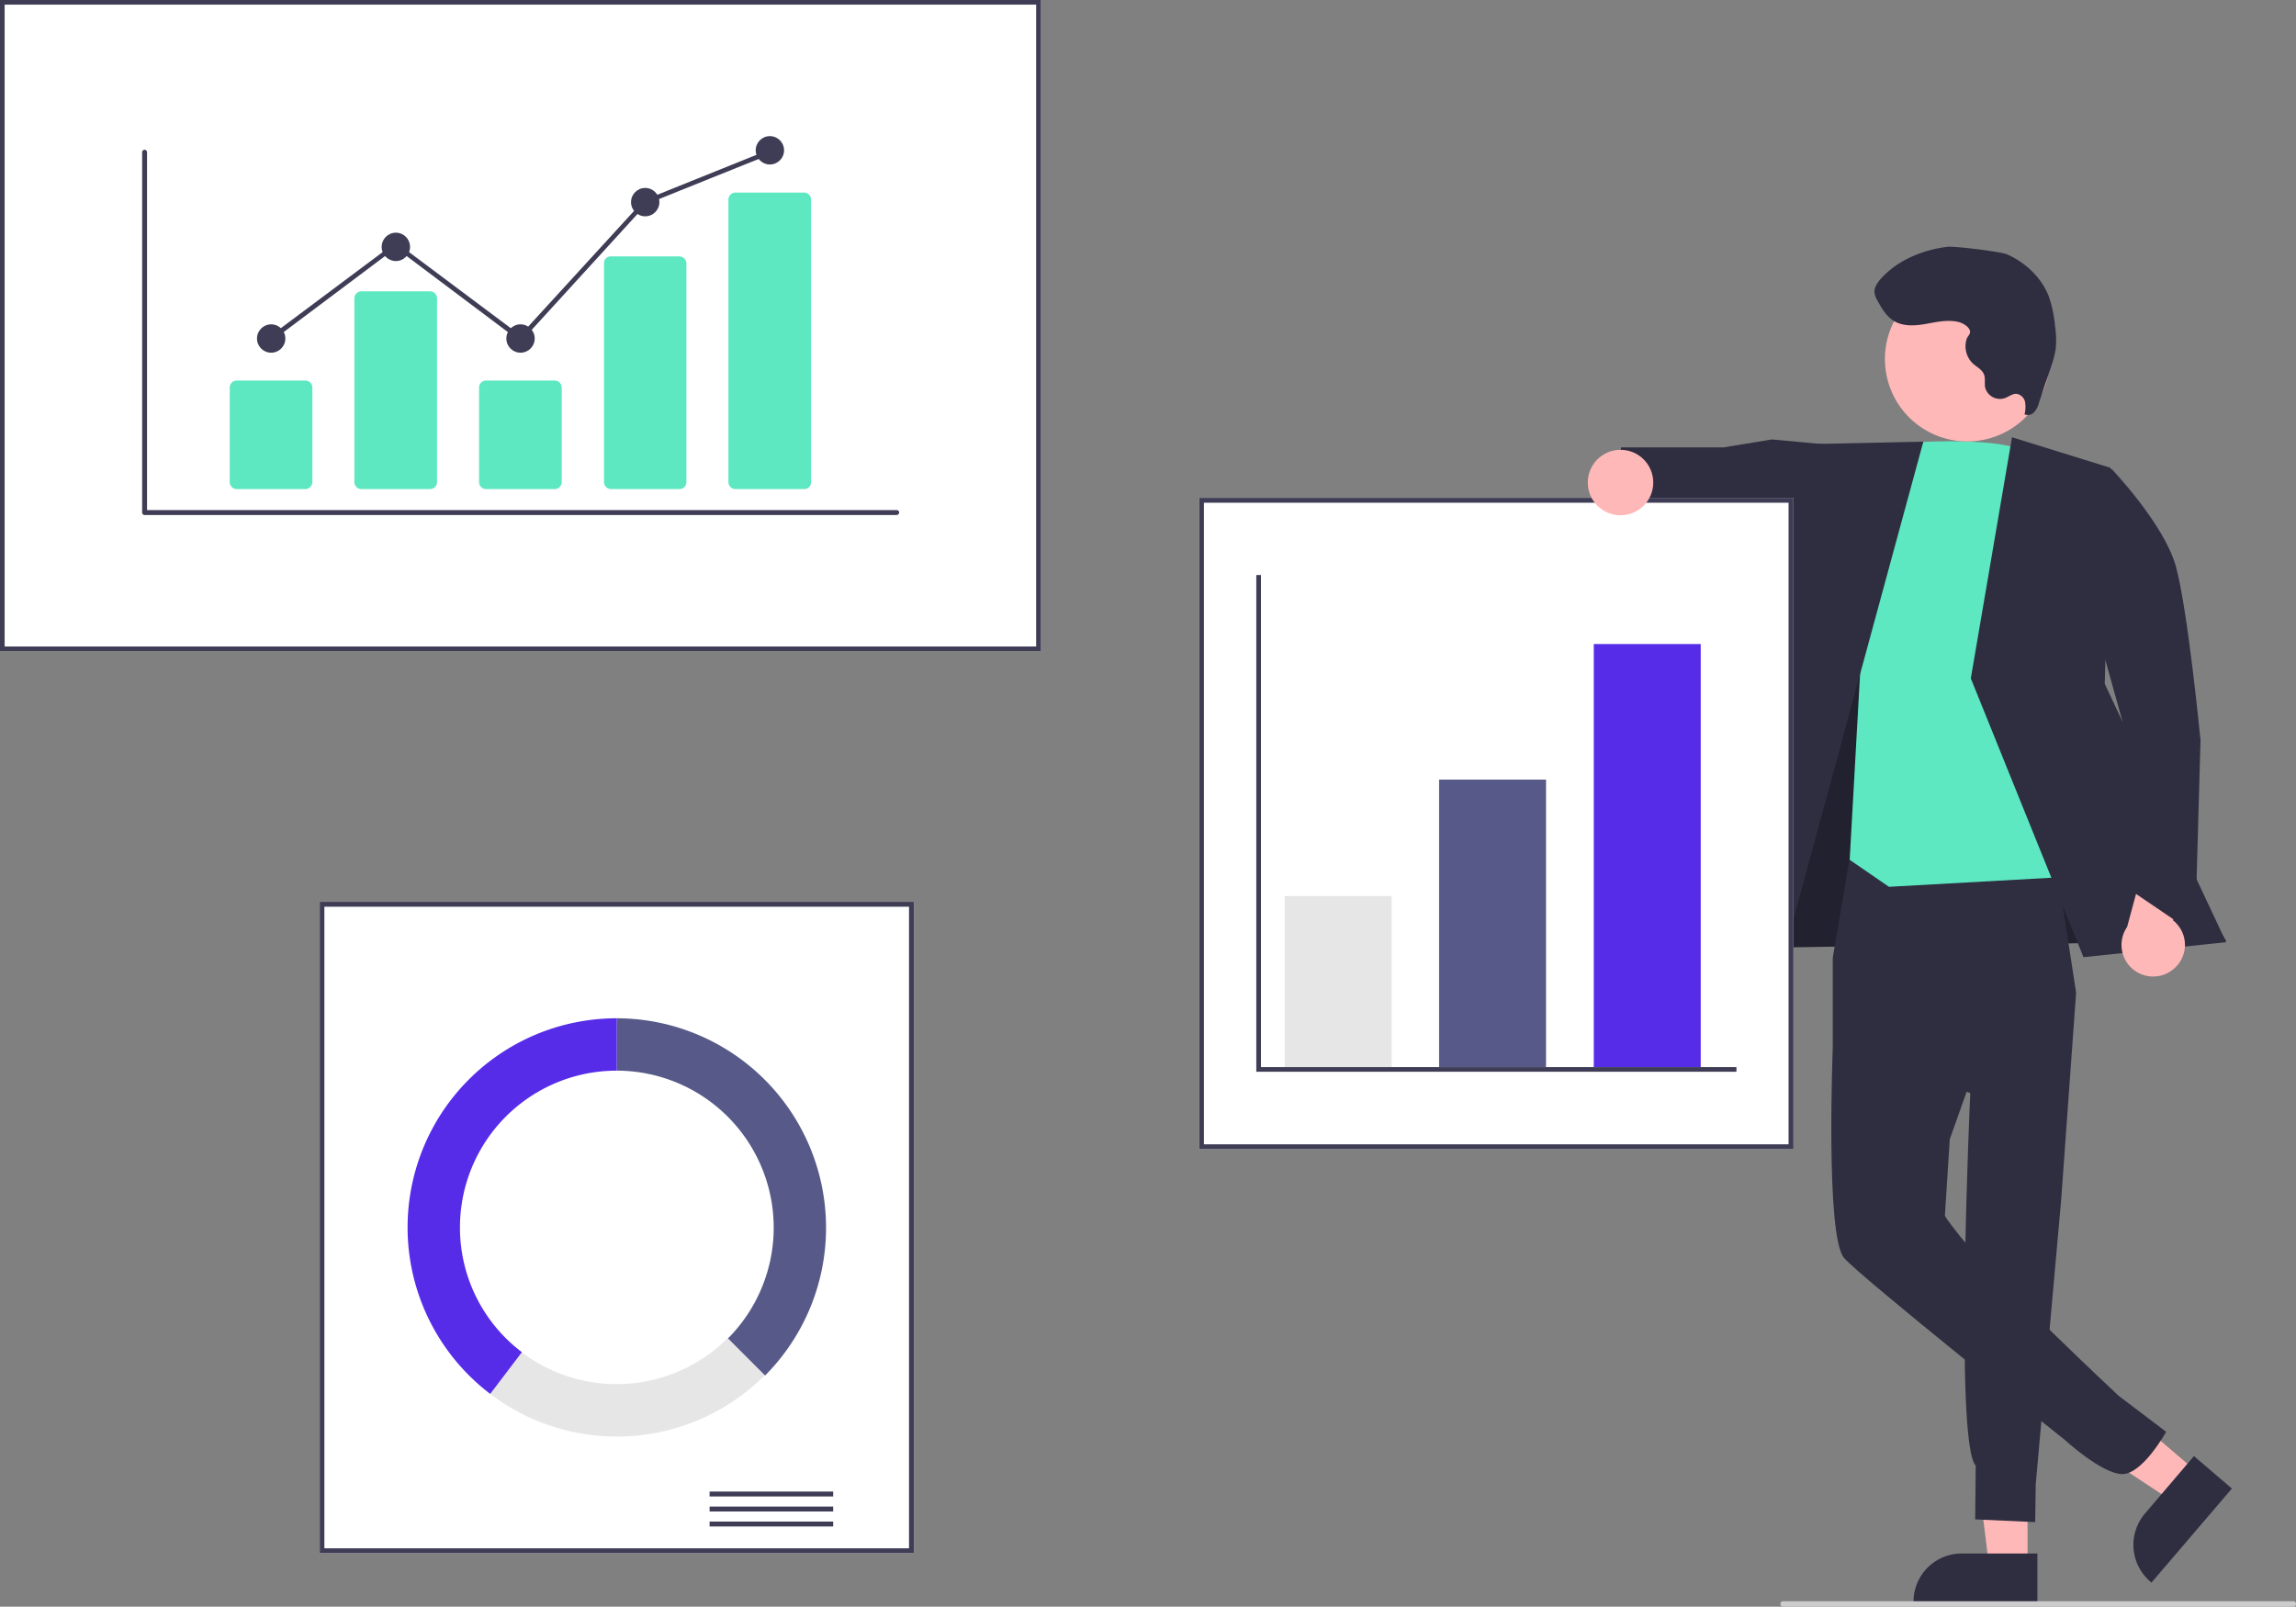
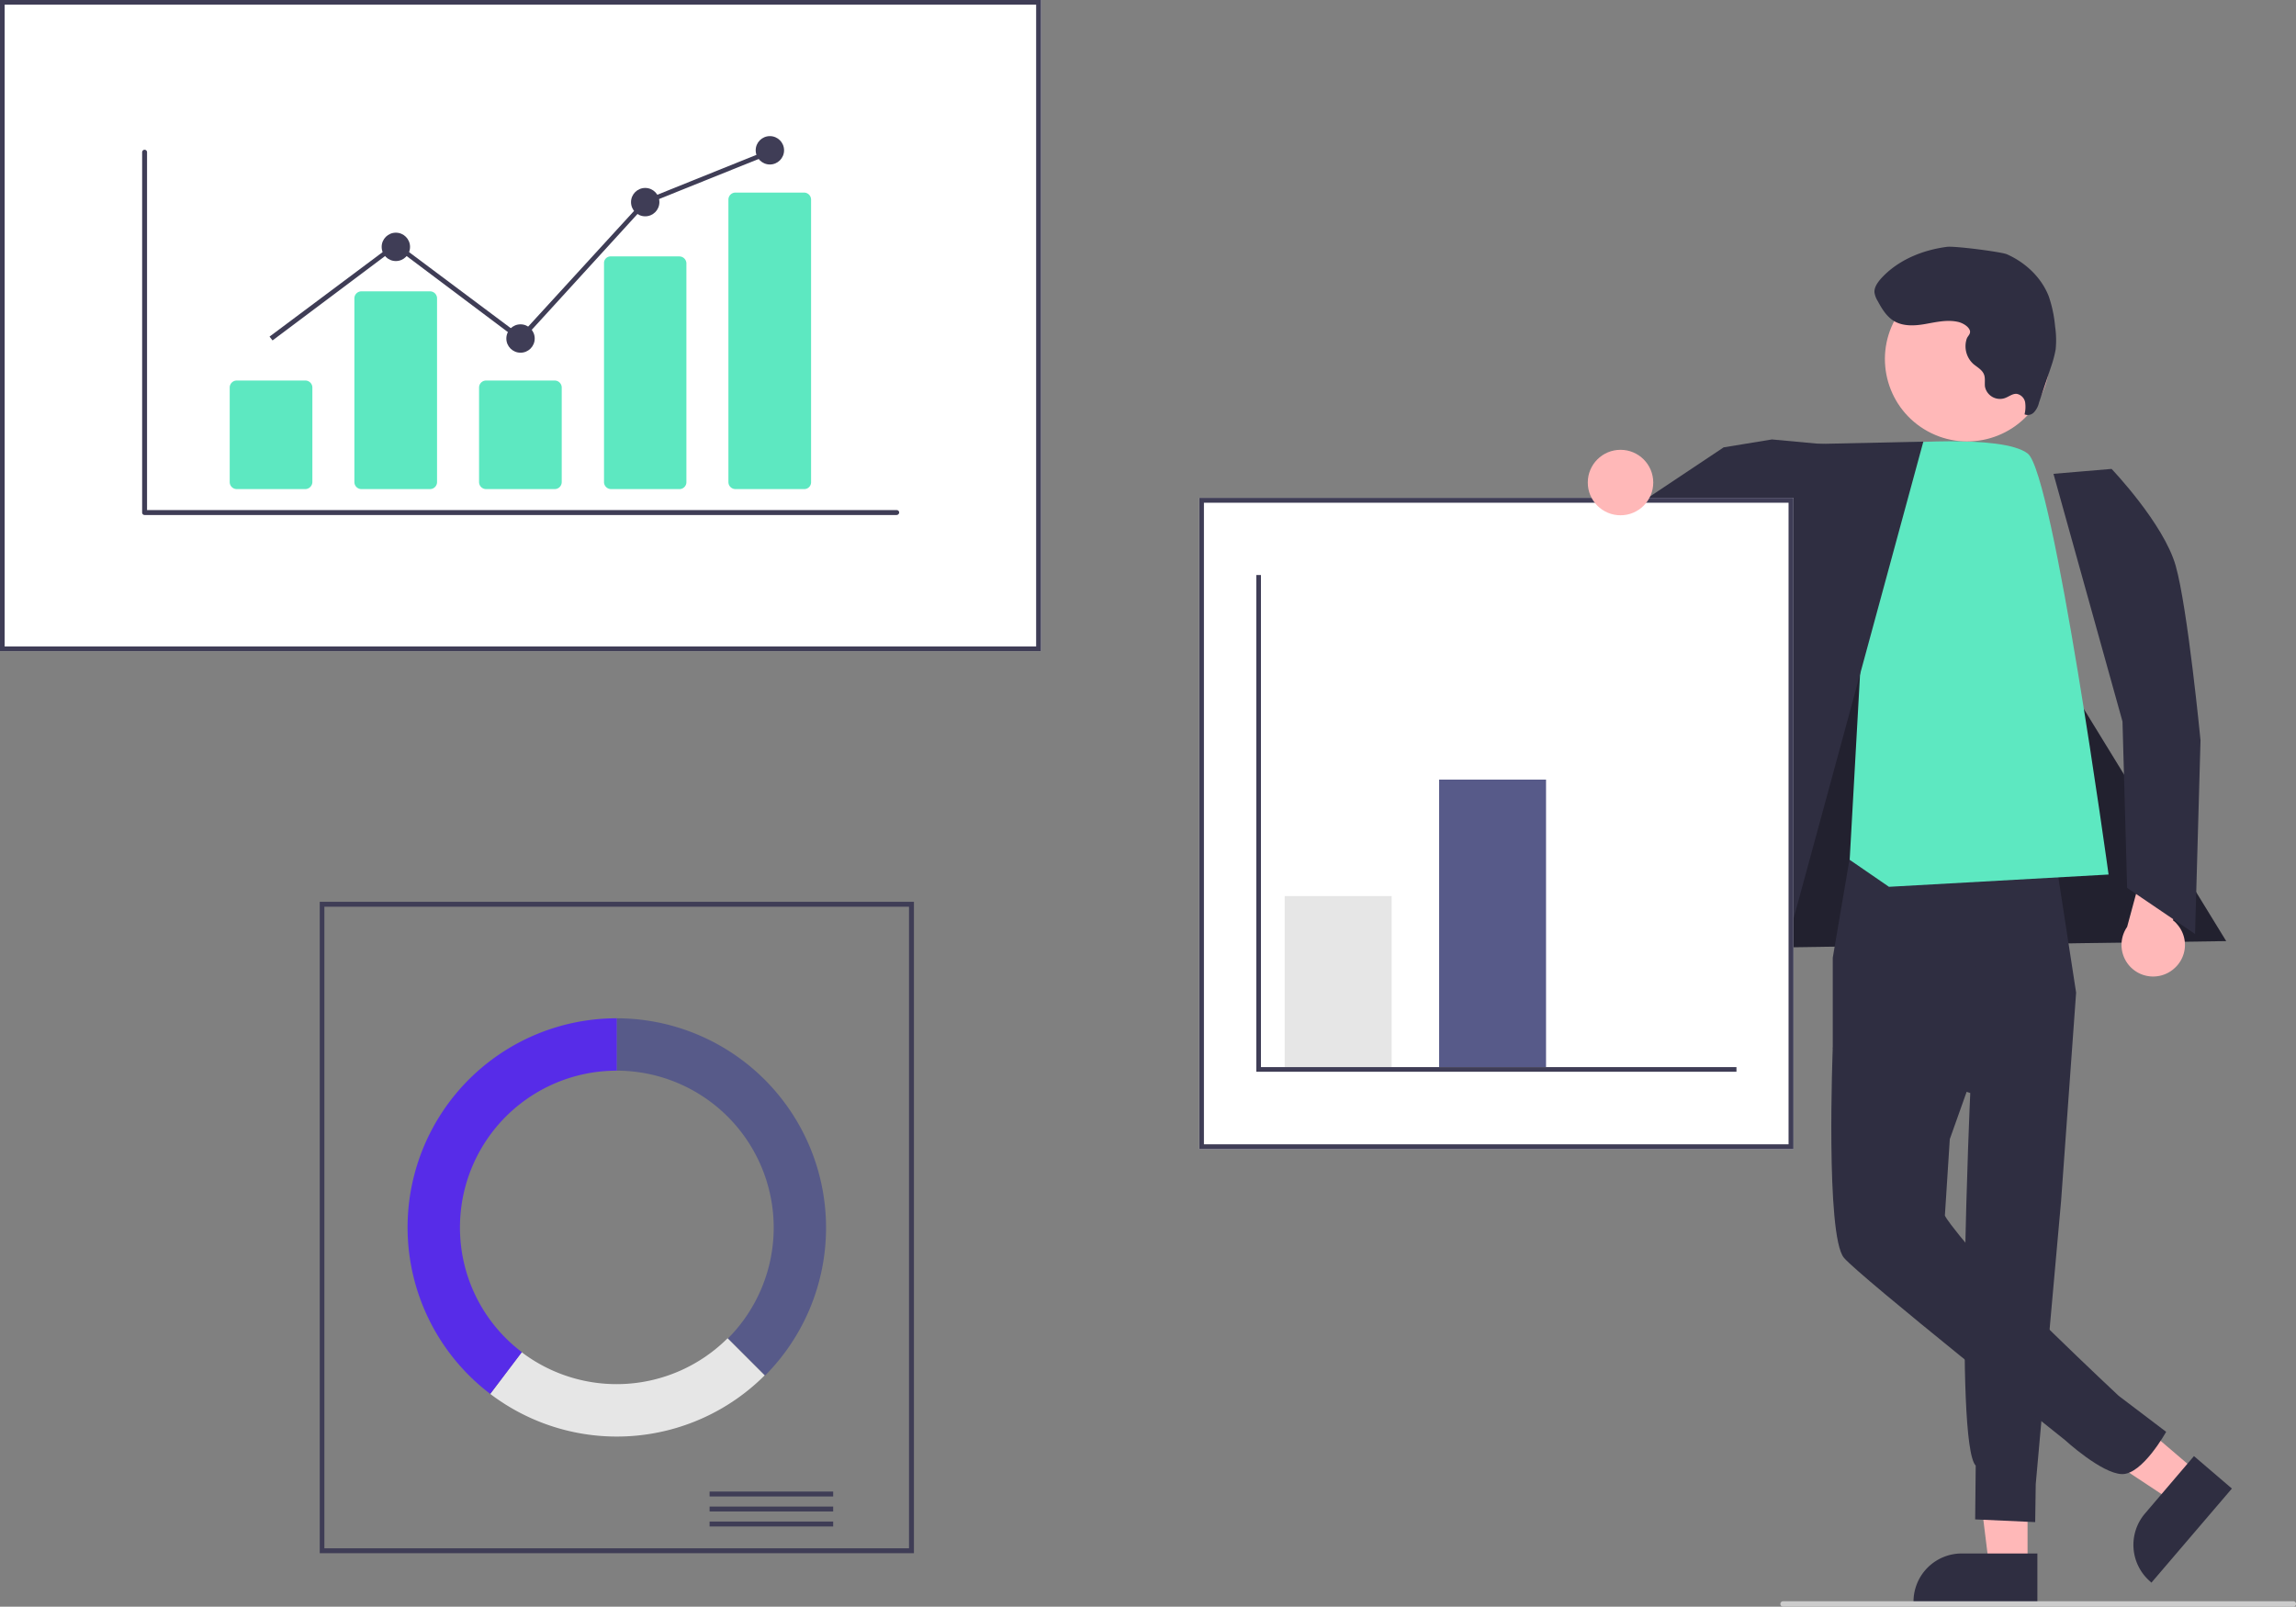
<svg xmlns="http://www.w3.org/2000/svg" id="graphique_statistiques" width="841.6" height="589" viewBox="0 0 841.6 589">
  <rect x="0" y="0" width="841.6" height="589" fill="#808080" stroke="none" />
  <path id="Tracé_13406" data-name="Tracé 13406" d="M743.2,574.2H729.1l-6.7-54.3h20.8Z" fill="#ffb8b8" />
  <path id="Tracé_13407" data-name="Tracé 13407" d="M746.8,587.8H701.4v-.6a17.669,17.669,0,0,1,17.7-17.7h27.7Z" fill="#2f2e41" />
  <path id="Tracé_13408" data-name="Tracé 13408" d="M805.3,539.6l-9.1,10.7-45.7-30.2L764,504.3Z" fill="#ffb8b8" />
  <path id="Tracé_13409" data-name="Tracé 13409" d="M818.1,545.7l-29.5,34.5-.4-.4a17.711,17.711,0,0,1-2-24.9h0l18-21.1Z" fill="#2f2e41" />
  <path id="Tracé_13410" data-name="Tracé 13410" d="M643.2,307.1l-4.3,40.4L816,345,738.8,219.1l-63.1-2.3Z" fill="#2f2e41" />
  <path id="Tracé_13411" data-name="Tracé 13411" d="M643.2,307.1l-4.3,40.4L816,345,738.8,219.1l-63.1-2.3Z" opacity="0.28" />
  <path id="Tracé_13412" data-name="Tracé 13412" d="M678.1,314.1l-6.3,37v33.1l50.4,16.5s-5.9,128.4,2,136.6L724,557l22,1,.2-13.9,9.3-103.9,5.5-76.3-8.9-57.8Z" fill="#2f2e41" />
  <path id="Tracé_13413" data-name="Tracé 13413" d="M717.1,345.9l-45.3,38.2s-2.7,68.9,4.1,77c5.8,6.9,81,66.8,81,66.8s13.4,12.3,20.9,12.5S794,524.9,794,524.9l-17.4-13.2s-45-42-58.3-58.7c-5.4-6.7-5.4-7.4-5.4-7.4l1.8-28,18.5-52Z" fill="#2f2e41" />
-   <path id="Tracé_13414" data-name="Tracé 13414" d="M669,162.9l-19.5-1.8L631.8,164H594.2L591,191.2l34.3,7.7,8.3-4.1,34.8,13.3Z" fill="#2f2e41" />
+   <path id="Tracé_13414" data-name="Tracé 13414" d="M669,162.9l-19.5-1.8L631.8,164L591,191.2l34.3,7.7,8.3-4.1,34.8,13.3Z" fill="#2f2e41" />
  <path id="Tracé_13415" data-name="Tracé 13415" d="M692.4,162.8s41.5-3.9,50.9,3.5,29.6,154.3,29.6,154.3l-80.5,4.5L678,315.2l4.1-73.3Z" fill="#5de8c1" />
  <path id="Tracé_13416" data-name="Tracé 13416" d="M705,161.9l-45.7,1L616.6,355.6l33.7,7.4Z" fill="#2f2e41" />
-   <path id="Tracé_13417" data-name="Tracé 13417" d="M737.5,160.3l36.1,11.2-2.1,79.2L816,345.4l-52.3,5.5L722.4,248.7Z" fill="#2f2e41" />
  <path id="Tracé_13418" data-name="Tracé 13418" d="M797,355a11.432,11.432,0,0,0,1-16.2,6.731,6.731,0,0,0-1.5-1.4l7.2-25.3-14.3-8.2-9.7,35.9A11.592,11.592,0,0,0,797,355Z" fill="#ffb8b8" />
  <path id="Tracé_13419" data-name="Tracé 13419" d="M752.7,173.7l21.3-1.8s19.1,20,23.5,35.5,9.1,64,9.1,64l-2,71-24.9-16.9-1.7-61Z" fill="#2f2e41" />
  <circle id="Ellipse_1913" data-name="Ellipse 1913" cx="30.2" cy="30.2" r="30.2" transform="matrix(0.48, -0.877, 0.877, 0.48, 680.129, 143.622)" fill="#ffb8b8" />
  <path id="Tracé_13420" data-name="Tracé 13420" d="M717.7,118c-4-.9-8.1.1-12.1.8s-8.4.9-11.8-1.4c-2.5-1.7-4.1-4.4-5.5-7a8.356,8.356,0,0,1-1.2-3.1c-.2-1.9,1.1-3.7,2.4-5.2,6.1-6.7,15-10.4,24.1-11.6,2.7-.4,19.8,1.8,22,2.7,6.8,3,12.7,8.5,15.4,15.5a46.867,46.867,0,0,1,2.3,11,33.759,33.759,0,0,1,.2,8.4,42.079,42.079,0,0,1-1.6,6.1l-4.5,13.4a7.824,7.824,0,0,1-1.8,3.5,3.1,3.1,0,0,1-3.5.8,11.4,11.4,0,0,0,.2-4.5,3.854,3.854,0,0,0-3-3c-1.6-.2-3,1.1-4.6,1.6a5.6,5.6,0,0,1-7-3.8c0-.1-.1-.3-.1-.4-.2-1.5.2-3.2-.4-4.6-.7-1.7-2.5-2.6-3.9-3.8a8.766,8.766,0,0,1-2.4-9.2c.4-1.1,1.4-1.6,1.2-2.9C721.6,119.5,719.1,118.3,717.7,118Z" fill="#2f2e41" />
  <path id="Tracé_13421" data-name="Tracé 13421" d="M381.6,238.7H0V0H381.6Z" fill="#fff" />
  <path id="Tracé_13422" data-name="Tracé 13422" d="M381.6,238.7H0V0H381.6ZM1.7,237H379.8V1.7H1.7Z" fill="#3f3d56" />
-   <path id="Tracé_13423" data-name="Tracé 13423" d="M335,569.4H117.2V330.6H335Z" fill="#fff" />
  <path id="Tracé_13424" data-name="Tracé 13424" d="M335,569.4H117.2V330.6H335Zm-216.1-1.8H333.2V332.4H118.9Z" fill="#3f3d56" />
  <rect id="Rectangle_3011" data-name="Rectangle 3011" width="45.3" height="1.8" transform="translate(260.1 546.8)" fill="#3f3d56" />
  <rect id="Rectangle_3012" data-name="Rectangle 3012" width="45.3" height="1.8" transform="translate(260.1 552.3)" fill="#3f3d56" />
  <rect id="Rectangle_3013" data-name="Rectangle 3013" width="45.3" height="1.8" transform="translate(260.1 557.8)" fill="#3f3d56" />
  <path id="Tracé_13425" data-name="Tracé 13425" d="M226.1,373.3v19.2a57.559,57.559,0,0,1,40.7,98.2l13.6,13.6a76.8,76.8,0,0,0-54.3-131Z" fill="#575a89" />
  <path id="Tracé_13426" data-name="Tracé 13426" d="M280.3,504.2l-13.6-13.6a57.6,57.6,0,0,1-75.5,5.1L179.7,511A76.672,76.672,0,0,0,280.3,504.2Z" fill="#e6e6e6" />
  <path id="Tracé_13427" data-name="Tracé 13427" d="M168.6,450a57.444,57.444,0,0,1,57.5-57.5h0V373.3A76.651,76.651,0,0,0,179.7,511l11.6-15.3A57.213,57.213,0,0,1,168.6,450Z" fill="#572ce8" />
  <path id="Tracé_13428" data-name="Tracé 13428" d="M657.4,421.3H439.6V182.5H657.4Z" fill="#fff" />
  <path id="Tracé_13429" data-name="Tracé 13429" d="M657.4,421.3H439.6V182.5H657.4Zm-216.1-1.8H655.6V184.3H441.3Z" fill="#3f3d56" />
  <rect id="Rectangle_3014" data-name="Rectangle 3014" width="39.2" height="62.7" transform="translate(470.9 328.5)" fill="#e6e6e6" />
  <rect id="Rectangle_3015" data-name="Rectangle 3015" width="39.2" height="105.4" transform="translate(527.5 285.8)" fill="#575a89" />
-   <rect id="Rectangle_3016" data-name="Rectangle 3016" width="39.2" height="155.1" transform="translate(584.2 236.1)" fill="#572ce8" />
  <path id="Tracé_13430" data-name="Tracé 13430" d="M636.5,392.9h-176V210.8h1.7V391.2H636.5Z" fill="#3f3d56" />
  <circle id="Ellipse_1914" data-name="Ellipse 1914" cx="12" cy="12" r="12" transform="translate(582 164.9)" fill="#ffb8b8" />
  <path id="Tracé_13431" data-name="Tracé 13431" d="M840.6,589h-187a1,1,0,0,1,0-2h187a.945.945,0,0,1,1,1A1,1,0,0,1,840.6,589Z" fill="#ccc" />
  <path id="Tracé_13432" data-name="Tracé 13432" d="M328.6,188.8H53a.9.9,0,0,1-.9-.9V55.8a.9.9,0,1,1,1.8,0V187H328.7a.9.9,0,0,1,.9.9.987.987,0,0,1-1,.9Z" fill="#3f3d56" />
  <path id="Tracé_13433" data-name="Tracé 13433" d="M111.9,179.3H86.8a2.582,2.582,0,0,1-2.6-2.6V142.1a2.582,2.582,0,0,1,2.6-2.6h25.1a2.582,2.582,0,0,1,2.6,2.6v34.6A2.646,2.646,0,0,1,111.9,179.3Z" fill="#5de8c1" />
  <path id="Tracé_13434" data-name="Tracé 13434" d="M157.6,179.3H132.5a2.582,2.582,0,0,1-2.6-2.6V109.4a2.582,2.582,0,0,1,2.6-2.6h25.1a2.582,2.582,0,0,1,2.6,2.6v67.3A2.582,2.582,0,0,1,157.6,179.3Z" fill="#5de8c1" />
  <path id="Tracé_13435" data-name="Tracé 13435" d="M203.3,179.3H178.2a2.582,2.582,0,0,1-2.6-2.6V142.1a2.582,2.582,0,0,1,2.6-2.6h25.1a2.582,2.582,0,0,1,2.6,2.6v34.6A2.582,2.582,0,0,1,203.3,179.3Z" fill="#5de8c1" />
  <path id="Tracé_13436" data-name="Tracé 13436" d="M249,179.3H224a2.616,2.616,0,0,1-2.6-2.4V96.4A2.419,2.419,0,0,1,224,94h25a2.616,2.616,0,0,1,2.6,2.4v80.5A2.547,2.547,0,0,1,249,179.3Z" fill="#5de8c1" />
  <path id="Tracé_13437" data-name="Tracé 13437" d="M294.7,179.3H269.6a2.582,2.582,0,0,1-2.6-2.6V73.2a2.582,2.582,0,0,1,2.6-2.6h25.1a2.582,2.582,0,0,1,2.6,2.6V176.8A2.5,2.5,0,0,1,294.7,179.3Z" fill="#5de8c1" />
-   <circle id="Ellipse_1915" data-name="Ellipse 1915" cx="5.2" cy="5.2" r="5.2" transform="translate(94.2 118.9)" fill="#3f3d56" />
  <circle id="Ellipse_1916" data-name="Ellipse 1916" cx="5.2" cy="5.2" r="5.2" transform="translate(139.9 85.3)" fill="#3f3d56" />
  <circle id="Ellipse_1917" data-name="Ellipse 1917" cx="5.2" cy="5.2" r="5.2" transform="translate(185.6 118.9)" fill="#3f3d56" />
  <circle id="Ellipse_1918" data-name="Ellipse 1918" cx="5.2" cy="5.2" r="5.2" transform="translate(231.3 68.9)" fill="#3f3d56" />
  <circle id="Ellipse_1919" data-name="Ellipse 1919" cx="5.2" cy="5.2" r="5.2" transform="translate(277 49.9)" fill="#3f3d56" />
  <path id="Tracé_13438" data-name="Tracé 13438" d="M190.9,125.3,145.1,90.9,99.9,124.8l-1.1-1.4,46.3-34.6,45.6,34.1L236,73.4l.2-.1,45.7-18.4.6,1.6L237,74.8Z" fill="#3f3d56" />
</svg>